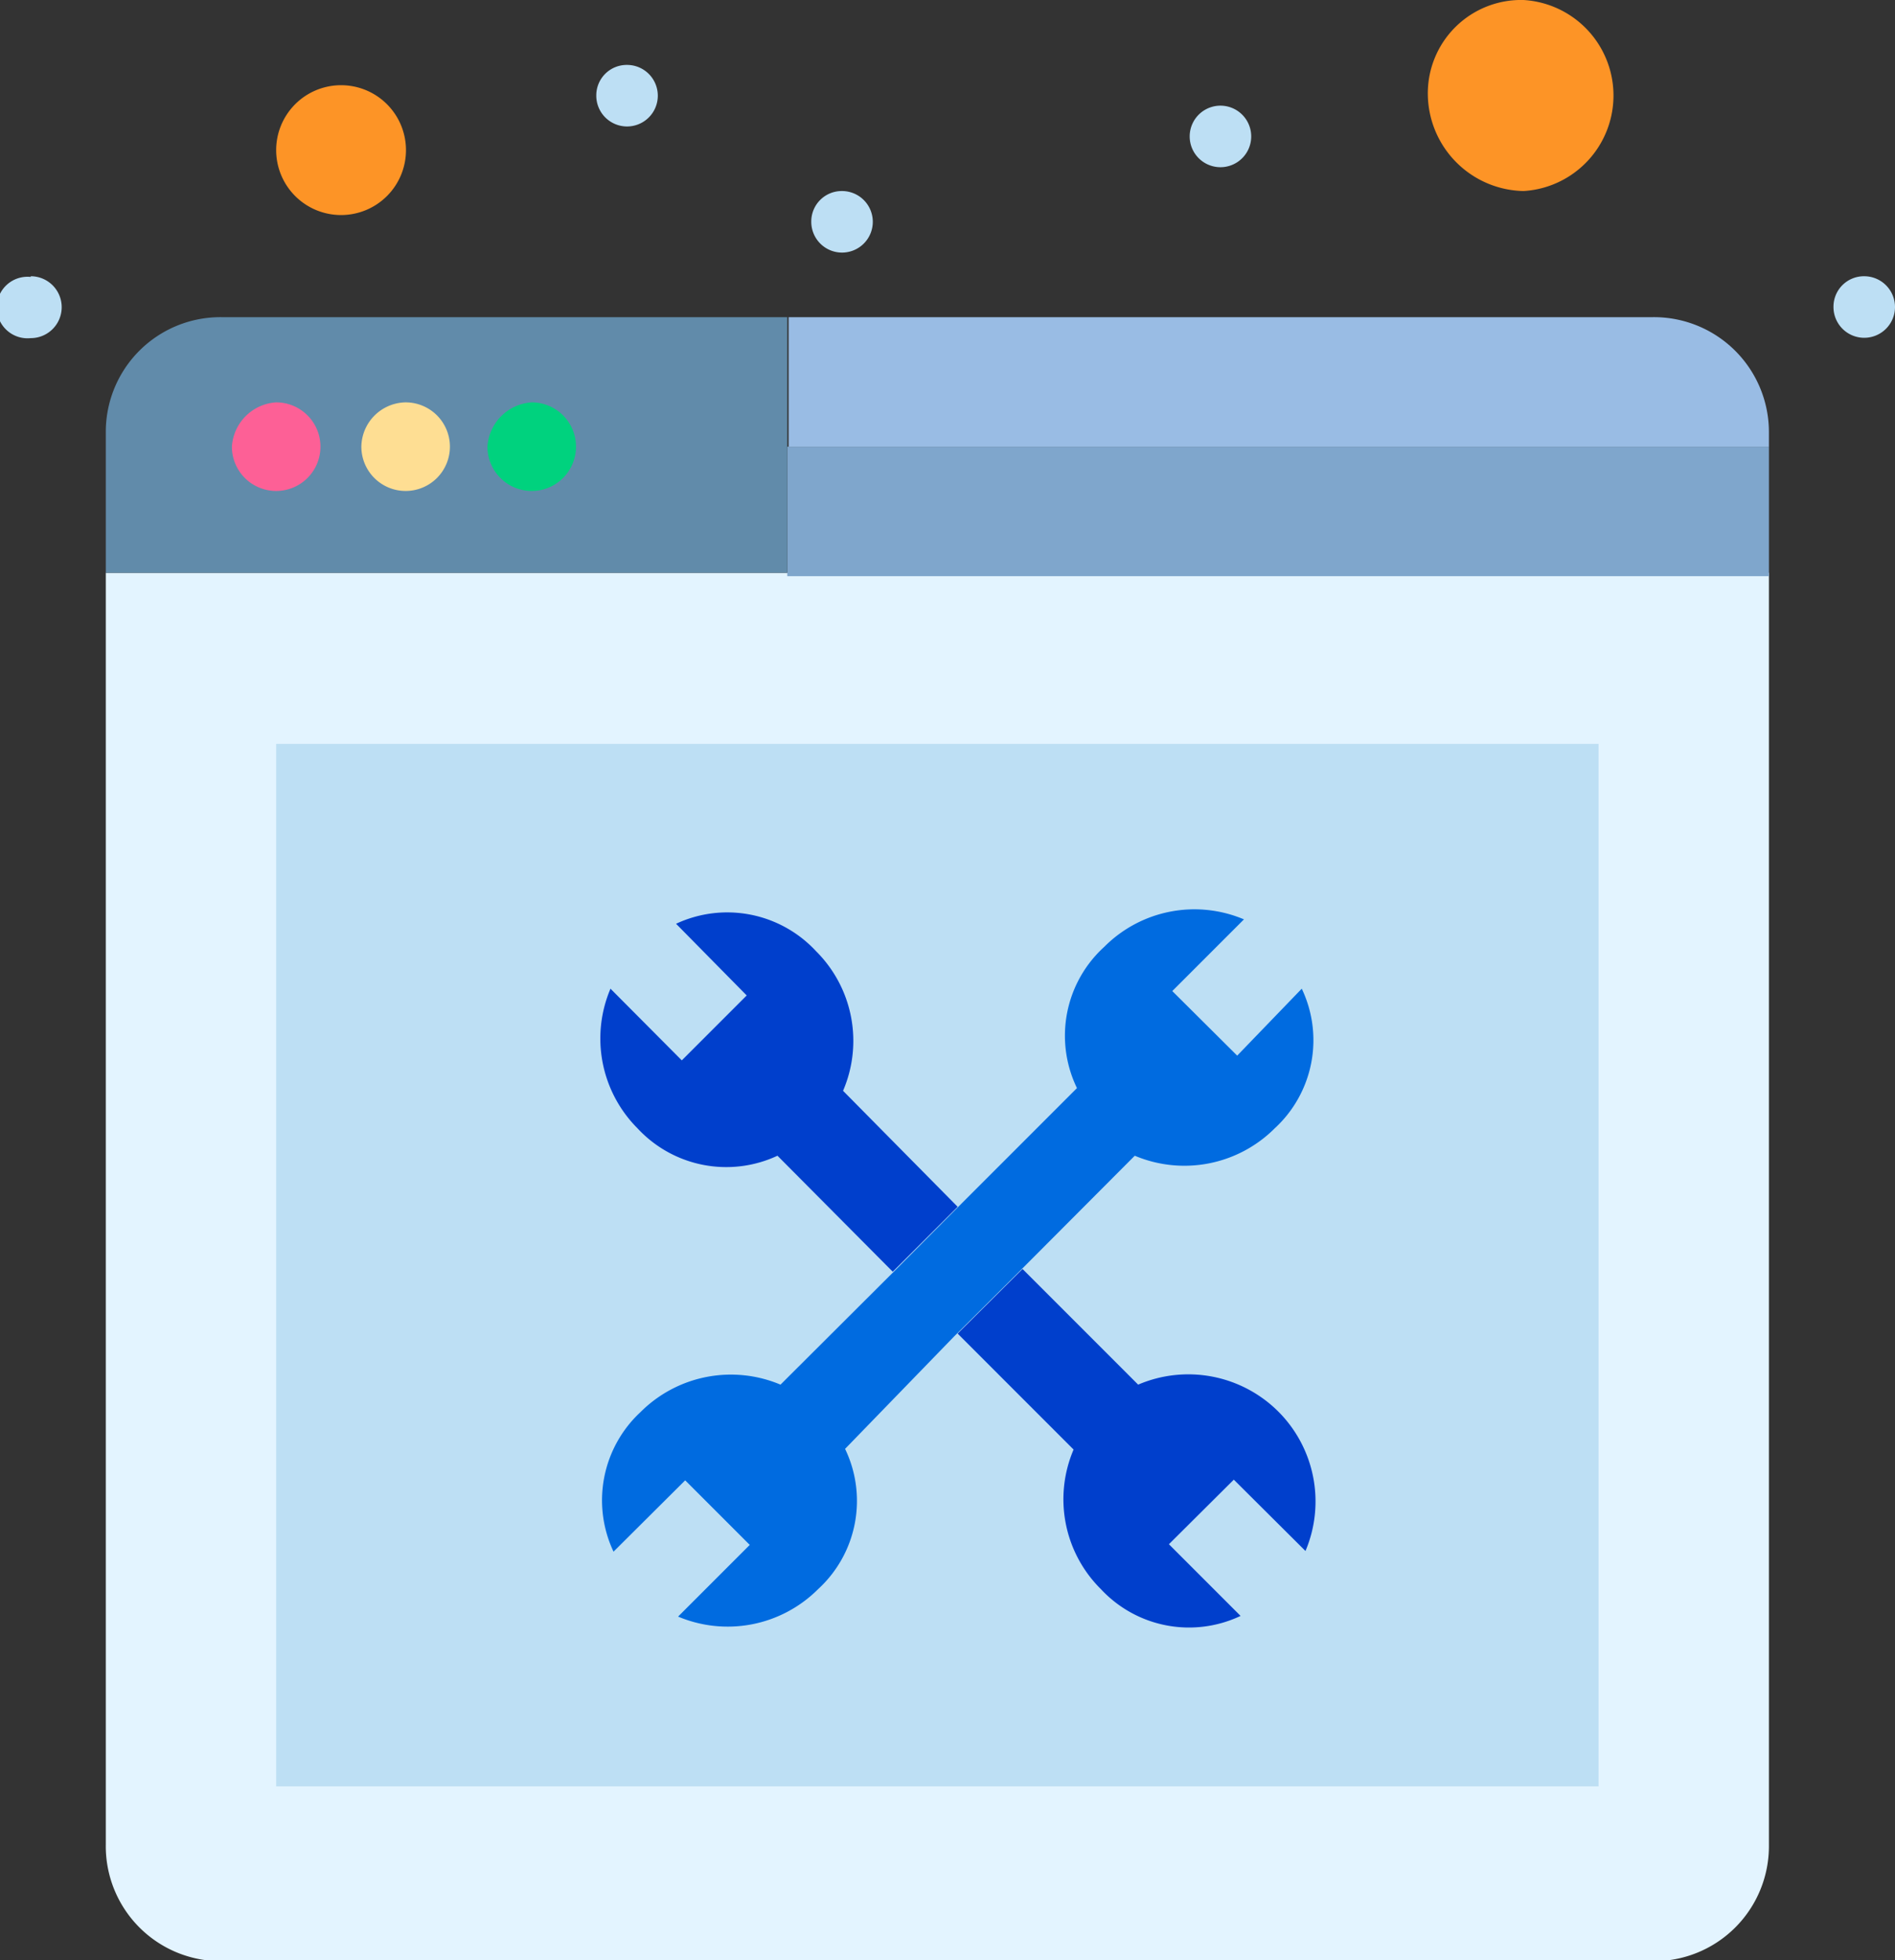
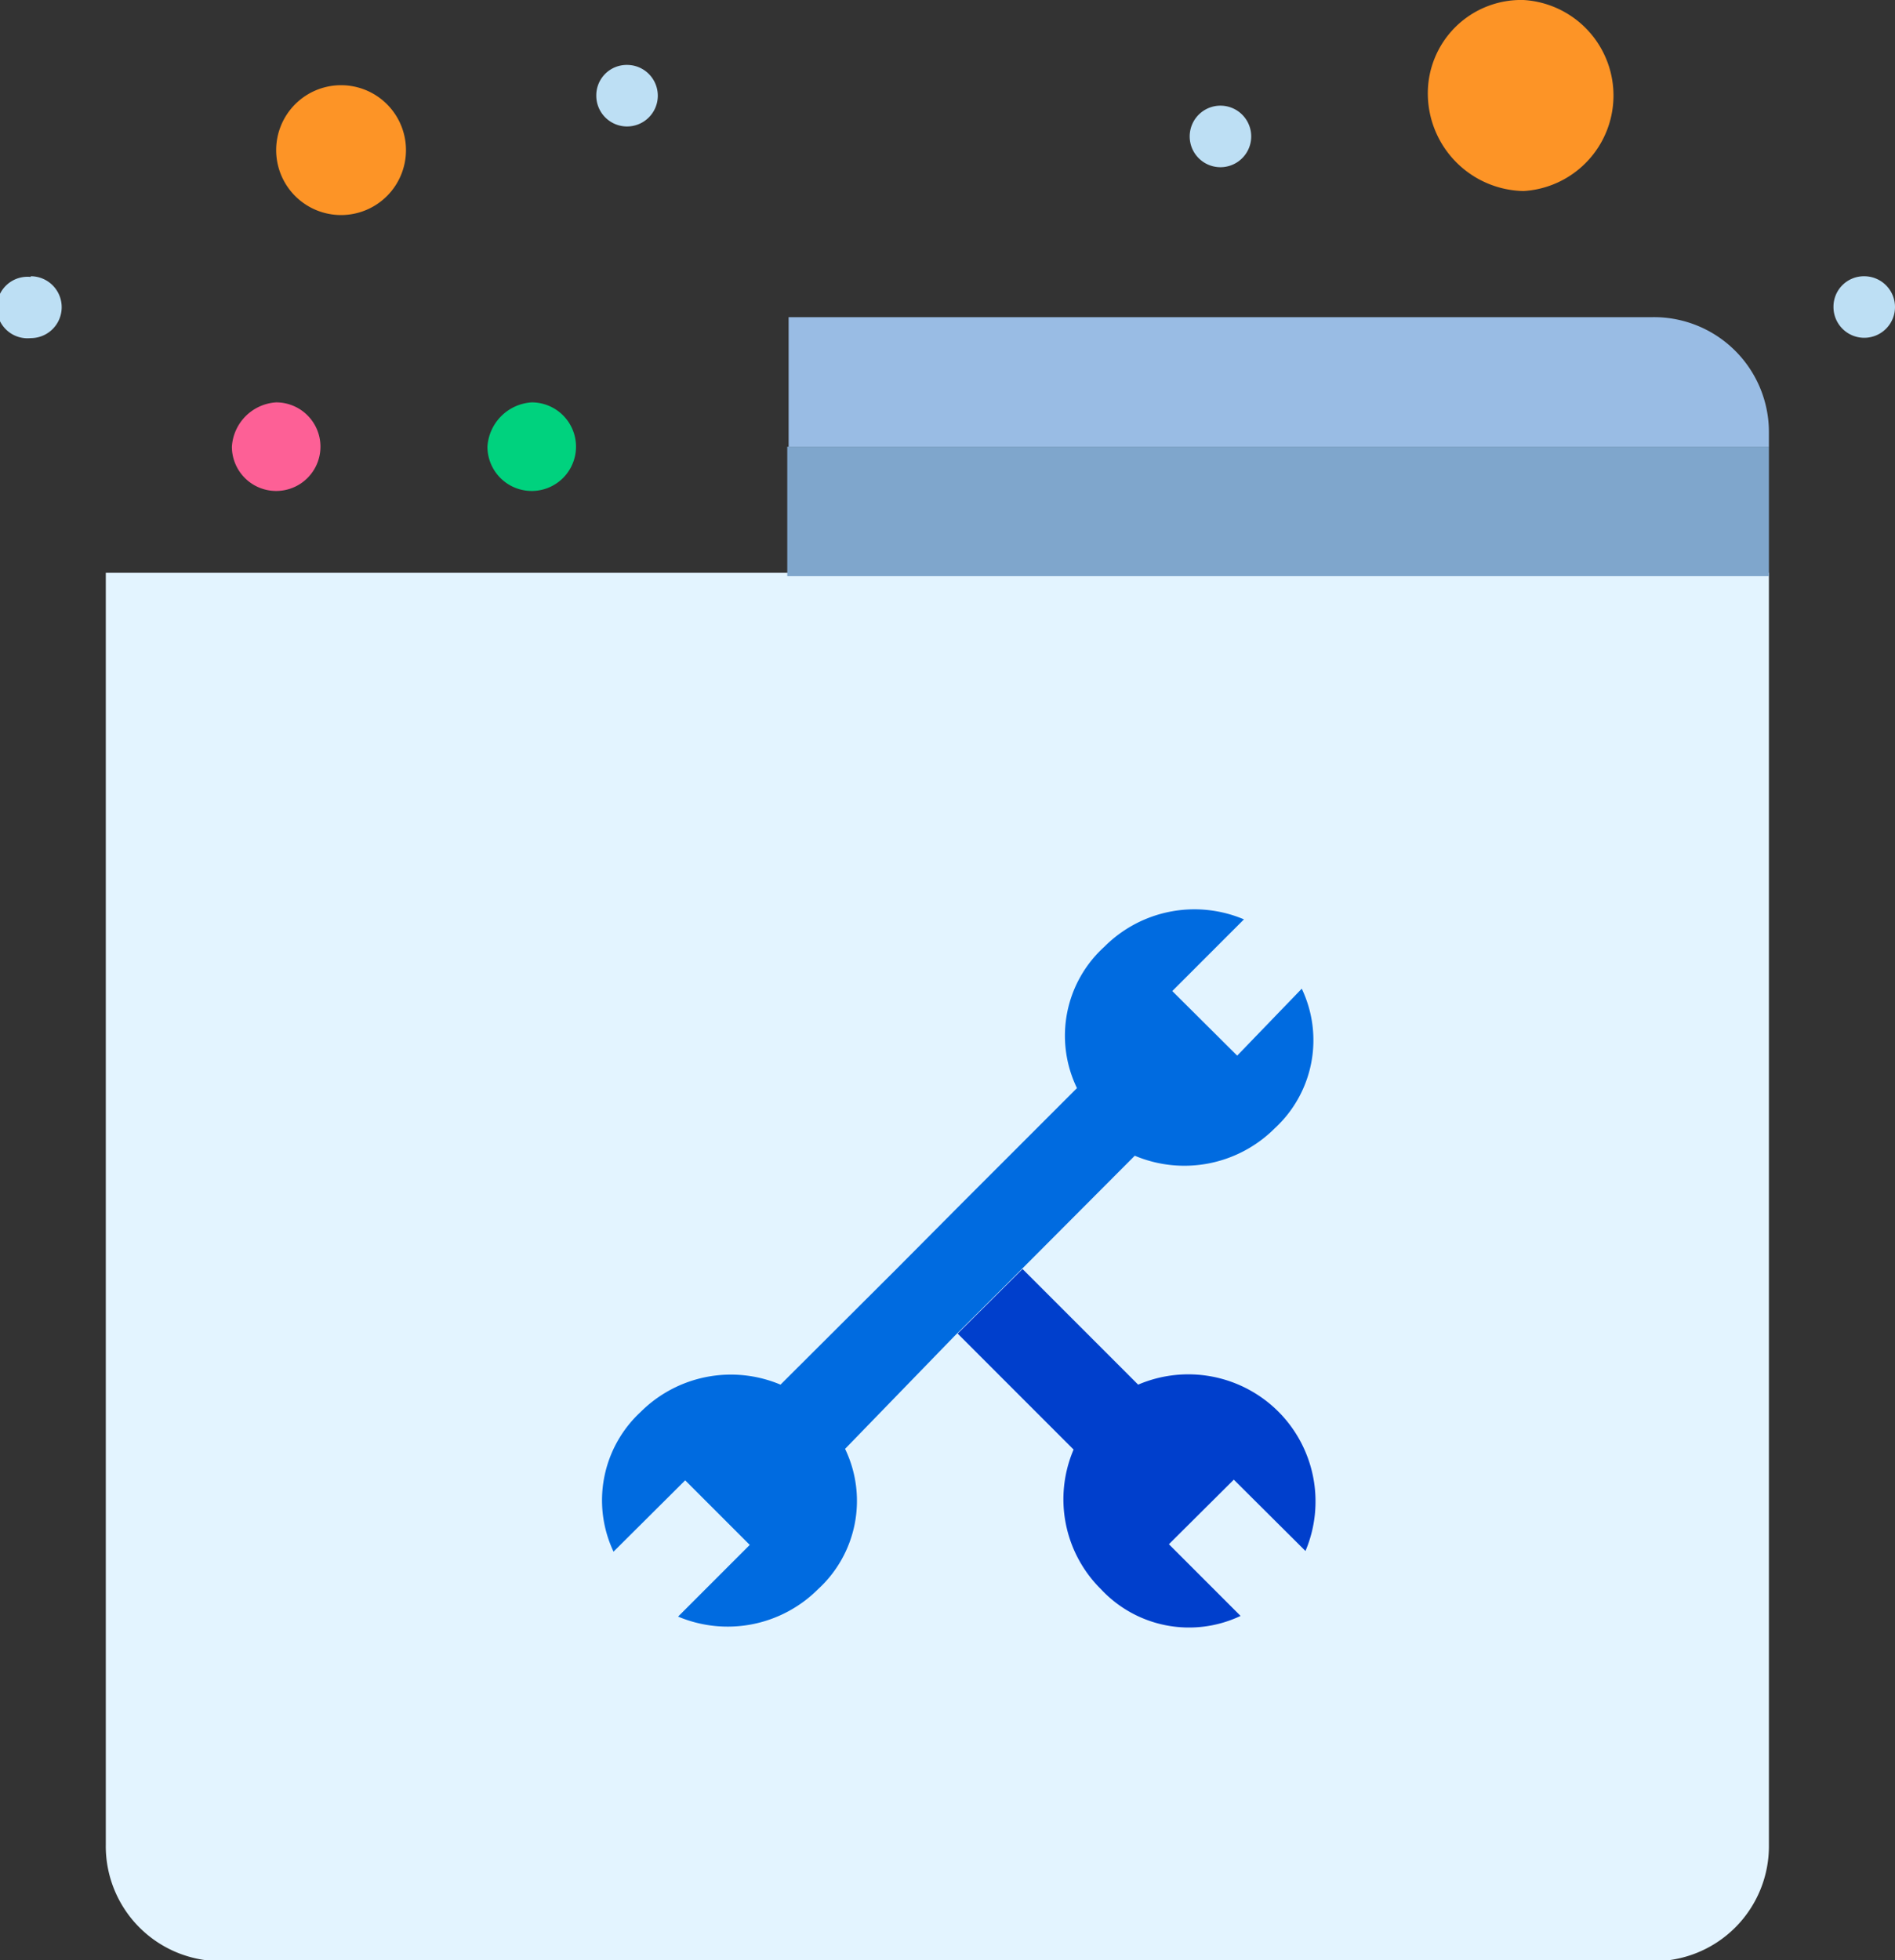
<svg xmlns="http://www.w3.org/2000/svg" viewBox="0 0 56.06 57.97">
  <rect x="0" y="0" width="56.06" height="57.97" fill="#333333" stroke="none" />
  <defs>
    <style>.cls-1{fill:#bddff4;}.cls-2{fill:#e3f4ff;}.cls-3{fill:#fd9426;}.cls-4{fill:#7fa6cc;}.cls-5{fill:#99bce4;}.cls-6{fill:#618baa;}.cls-7{fill:#003fcc;}.cls-8{fill:#006be0;}.cls-9{fill:#00d27e;}.cls-10{fill:#fede93;}.cls-11{fill:#fd6096;}</style>
  </defs>
  <g id="_1" data-name="1">
    <g id="_36_Repair_Tools_Design_Setting_Web" data-name="36, Repair, Tools, Design, Setting, Web">
      <path class="cls-1" d="M55.15,8.17a.91.91,0,1,1-.91.9A.9.9,0,0,1,55.15,8.17Z" />
      <path class="cls-1" d="M.91,8.17A.91.91,0,0,1,.91,10a.91.91,0,1,1,0-1.81Z" />
      <path class="cls-2" d="M3.13,16.94v37.6A3.4,3.4,0,0,0,6.55,58H48.9a3.4,3.4,0,0,0,3.43-3.43V16.94Z" />
      <path class="cls-3" d="M10.08,2.52A1.92,1.92,0,1,1,8.17,4.44,1.92,1.92,0,0,1,10.08,2.52Z" />
      <path class="cls-3" d="M45.07,0a2.83,2.83,0,0,1,0,5.65,2.89,2.89,0,0,1-2.83-2.83A2.76,2.76,0,0,1,45.07,0Z" />
      <rect class="cls-4" x="23.29" y="13.21" width="29.04" height="3.83" />
      <path class="cls-5" d="M52.33,12.8v.41h-29V9.38H48.9A3.4,3.4,0,0,1,52.33,12.8Z" />
-       <path class="cls-6" d="M23.29,16.94H3.13V12.8A3.39,3.39,0,0,1,6.55,9.38H23.29Z" />
-       <path class="cls-1" d="M47.29,22V52.83H8.17V22Z" />
      <path class="cls-7" d="M37.81,41.74a3.76,3.76,0,0,1,.81,4.13L36.5,43.76l-1.92,1.91,2.12,2.12A3.56,3.56,0,0,1,32.57,47a3.74,3.74,0,0,1-.81-4.13l-3.43-3.43,1.92-1.91,3.42,3.42A3.77,3.77,0,0,1,37.81,41.74Z" />
-       <path class="cls-7" d="M28.33,35.69l-1.92,1.92L23,34.18a3.58,3.58,0,0,1-4.14-.81,3.76,3.76,0,0,1-.8-4.13l2.11,2.12,1.92-1.92L20,27.32a3.58,3.58,0,0,1,4.14.81,3.74,3.74,0,0,1,.8,4.13Z" />
      <path class="cls-8" d="M38.51,29.24a3.54,3.54,0,0,1-.8,4.13,3.78,3.78,0,0,1-4.14.81l-3.42,3.43-1.92,1.91L25,42.85A3.54,3.54,0,0,1,24.2,47a3.78,3.78,0,0,1-4.14.81l2.12-2.12-1.91-1.91-2.12,2.11a3.56,3.56,0,0,1,.8-4.13,3.78,3.78,0,0,1,4.14-.81l3.43-3.42,1.91-1.92,3.43-3.43A3.55,3.55,0,0,1,32.67,28a3.76,3.76,0,0,1,4.13-.81l-2.12,2.12,1.92,1.91Z" />
      <path class="cls-1" d="M36.2,3.13a.91.91,0,0,1,0,1.81.91.91,0,1,1,0-1.81Z" />
-       <path class="cls-1" d="M24.9,5.65a.91.91,0,1,1-.9.9A.9.9,0,0,1,24.9,5.65Z" />
      <path class="cls-1" d="M18.55,1.92a.91.91,0,1,1-.91.9A.9.9,0,0,1,18.55,1.92Z" />
      <path class="cls-9" d="M15.73,11.9a1.31,1.31,0,1,1-1.31,1.31A1.4,1.4,0,0,1,15.73,11.9Z" />
-       <path class="cls-10" d="M12,11.9a1.31,1.31,0,1,1-1.31,1.31A1.33,1.33,0,0,1,12,11.9Z" />
+       <path class="cls-10" d="M12,11.9A1.33,1.33,0,0,1,12,11.9Z" />
      <path class="cls-11" d="M8.17,11.9a1.31,1.31,0,1,1-1.31,1.31A1.4,1.4,0,0,1,8.17,11.9Z" />
    </g>
  </g>
</svg>